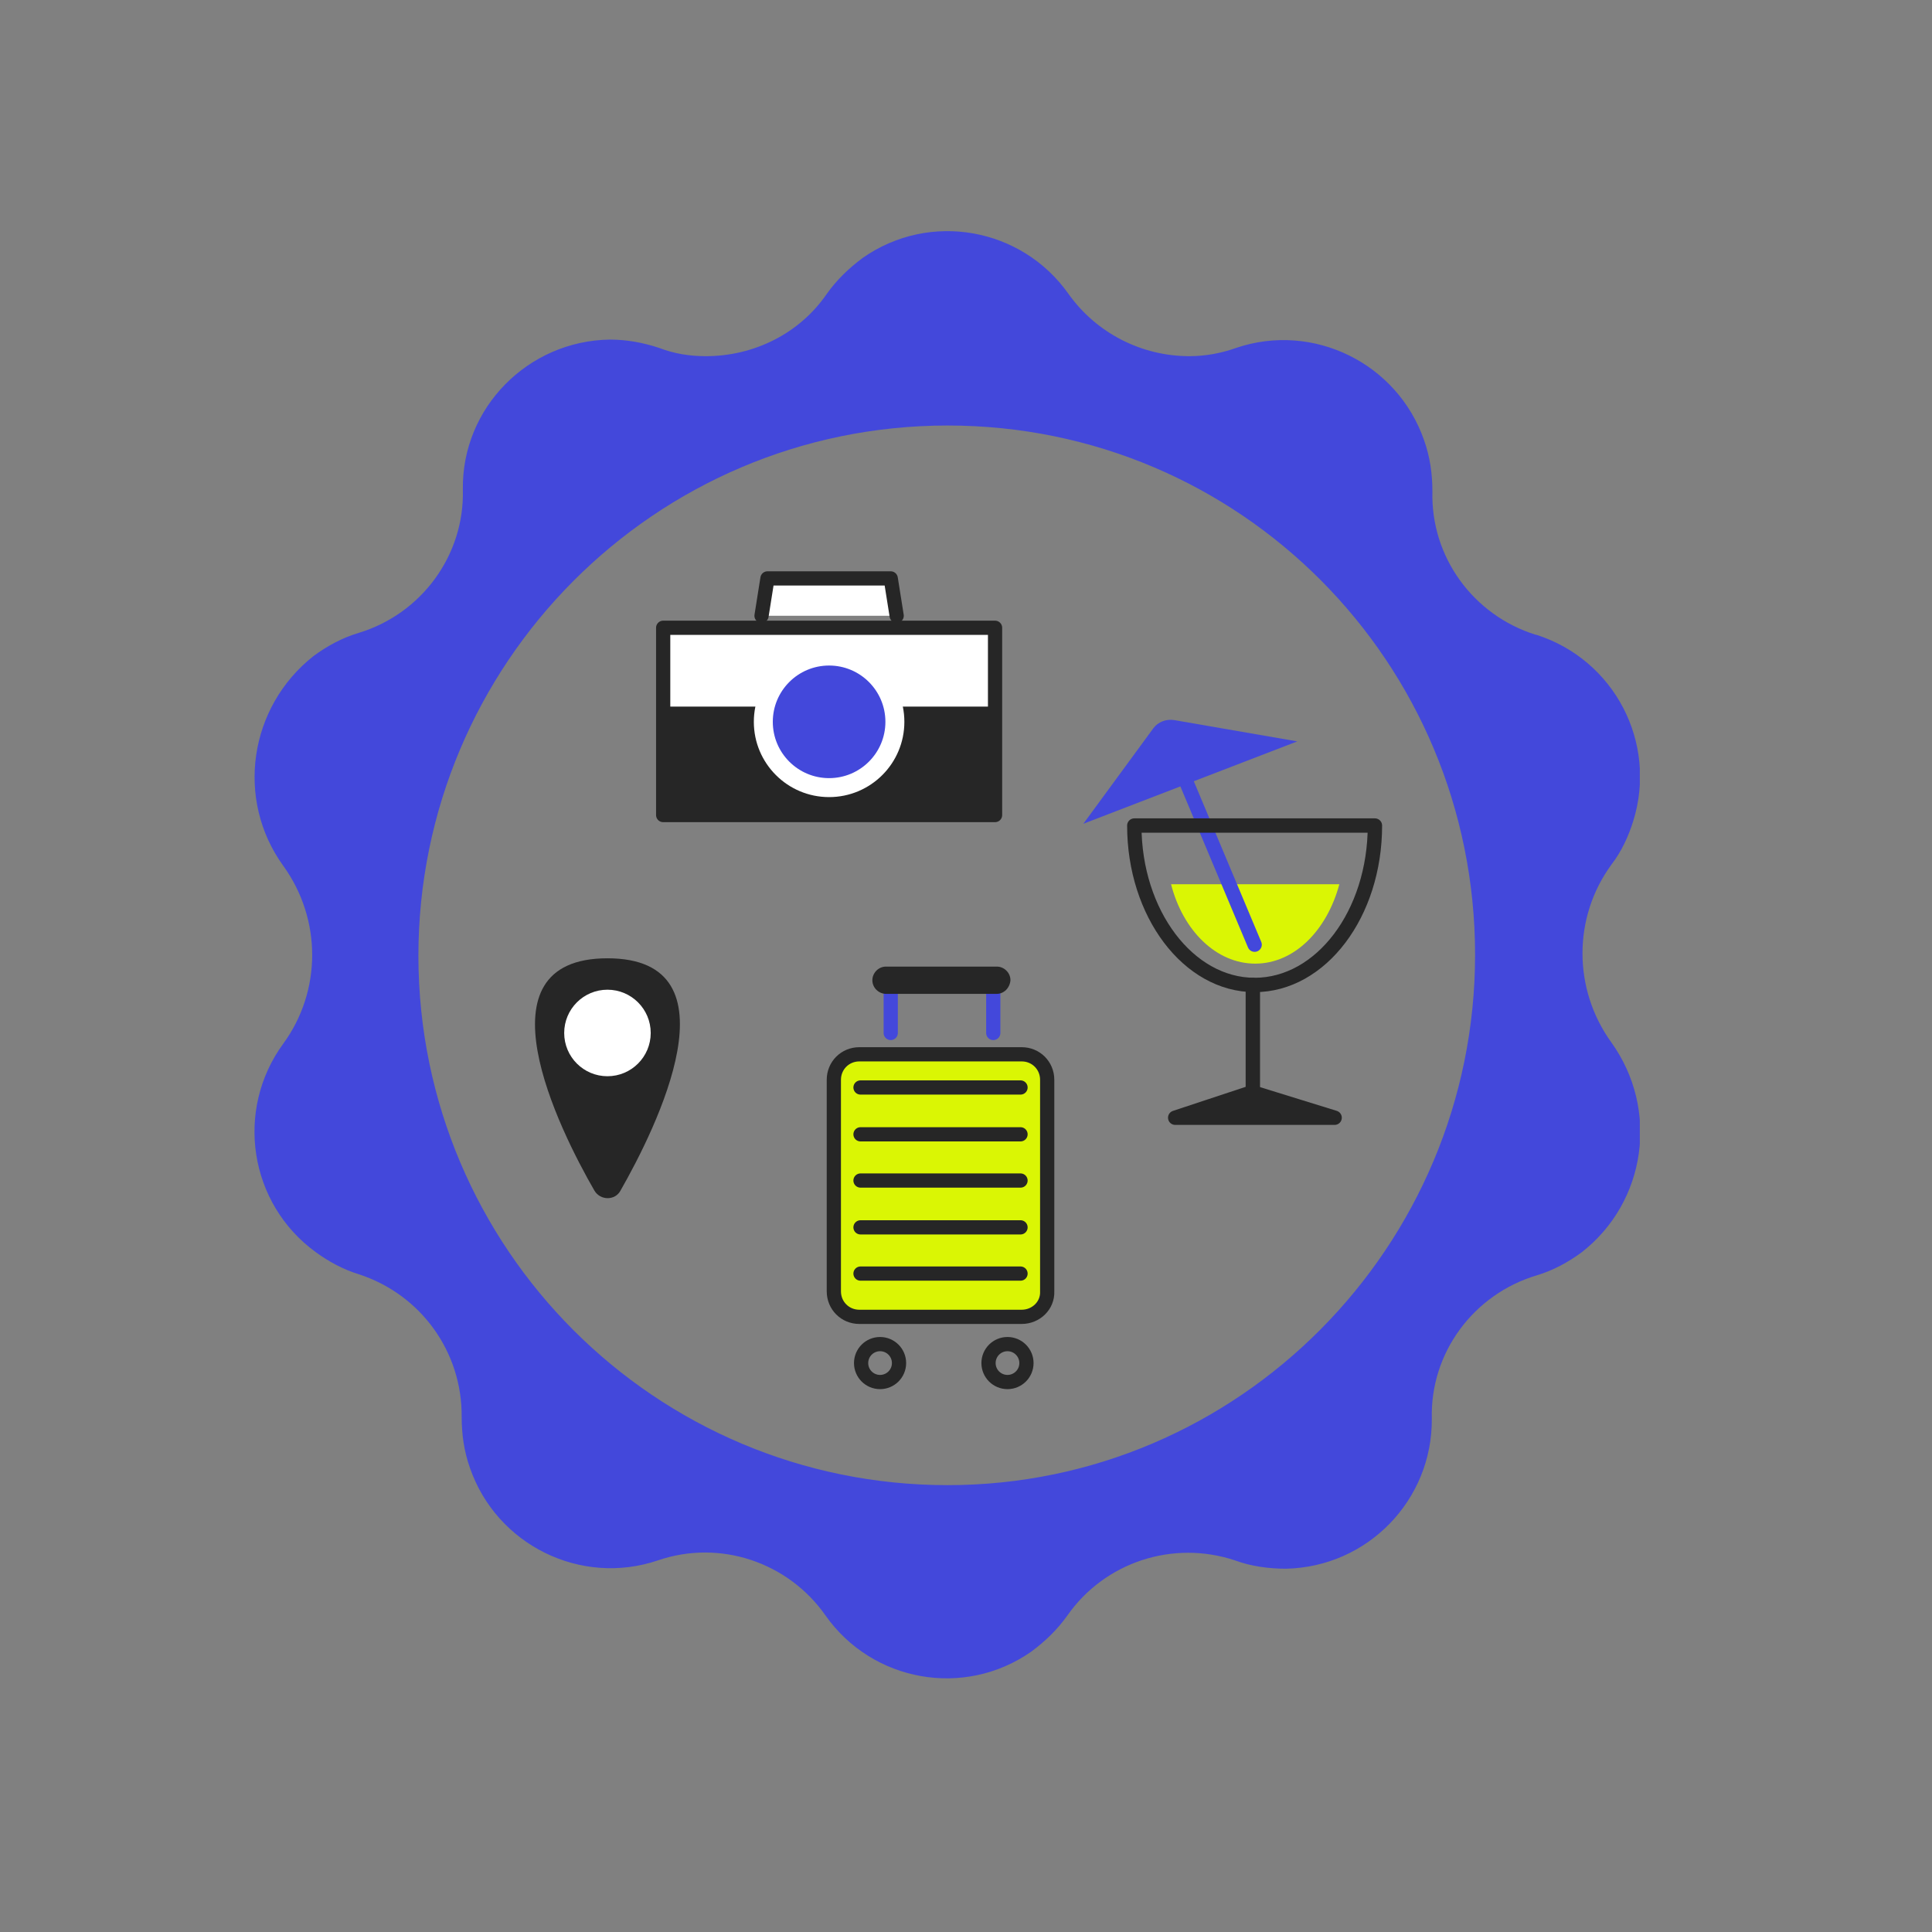
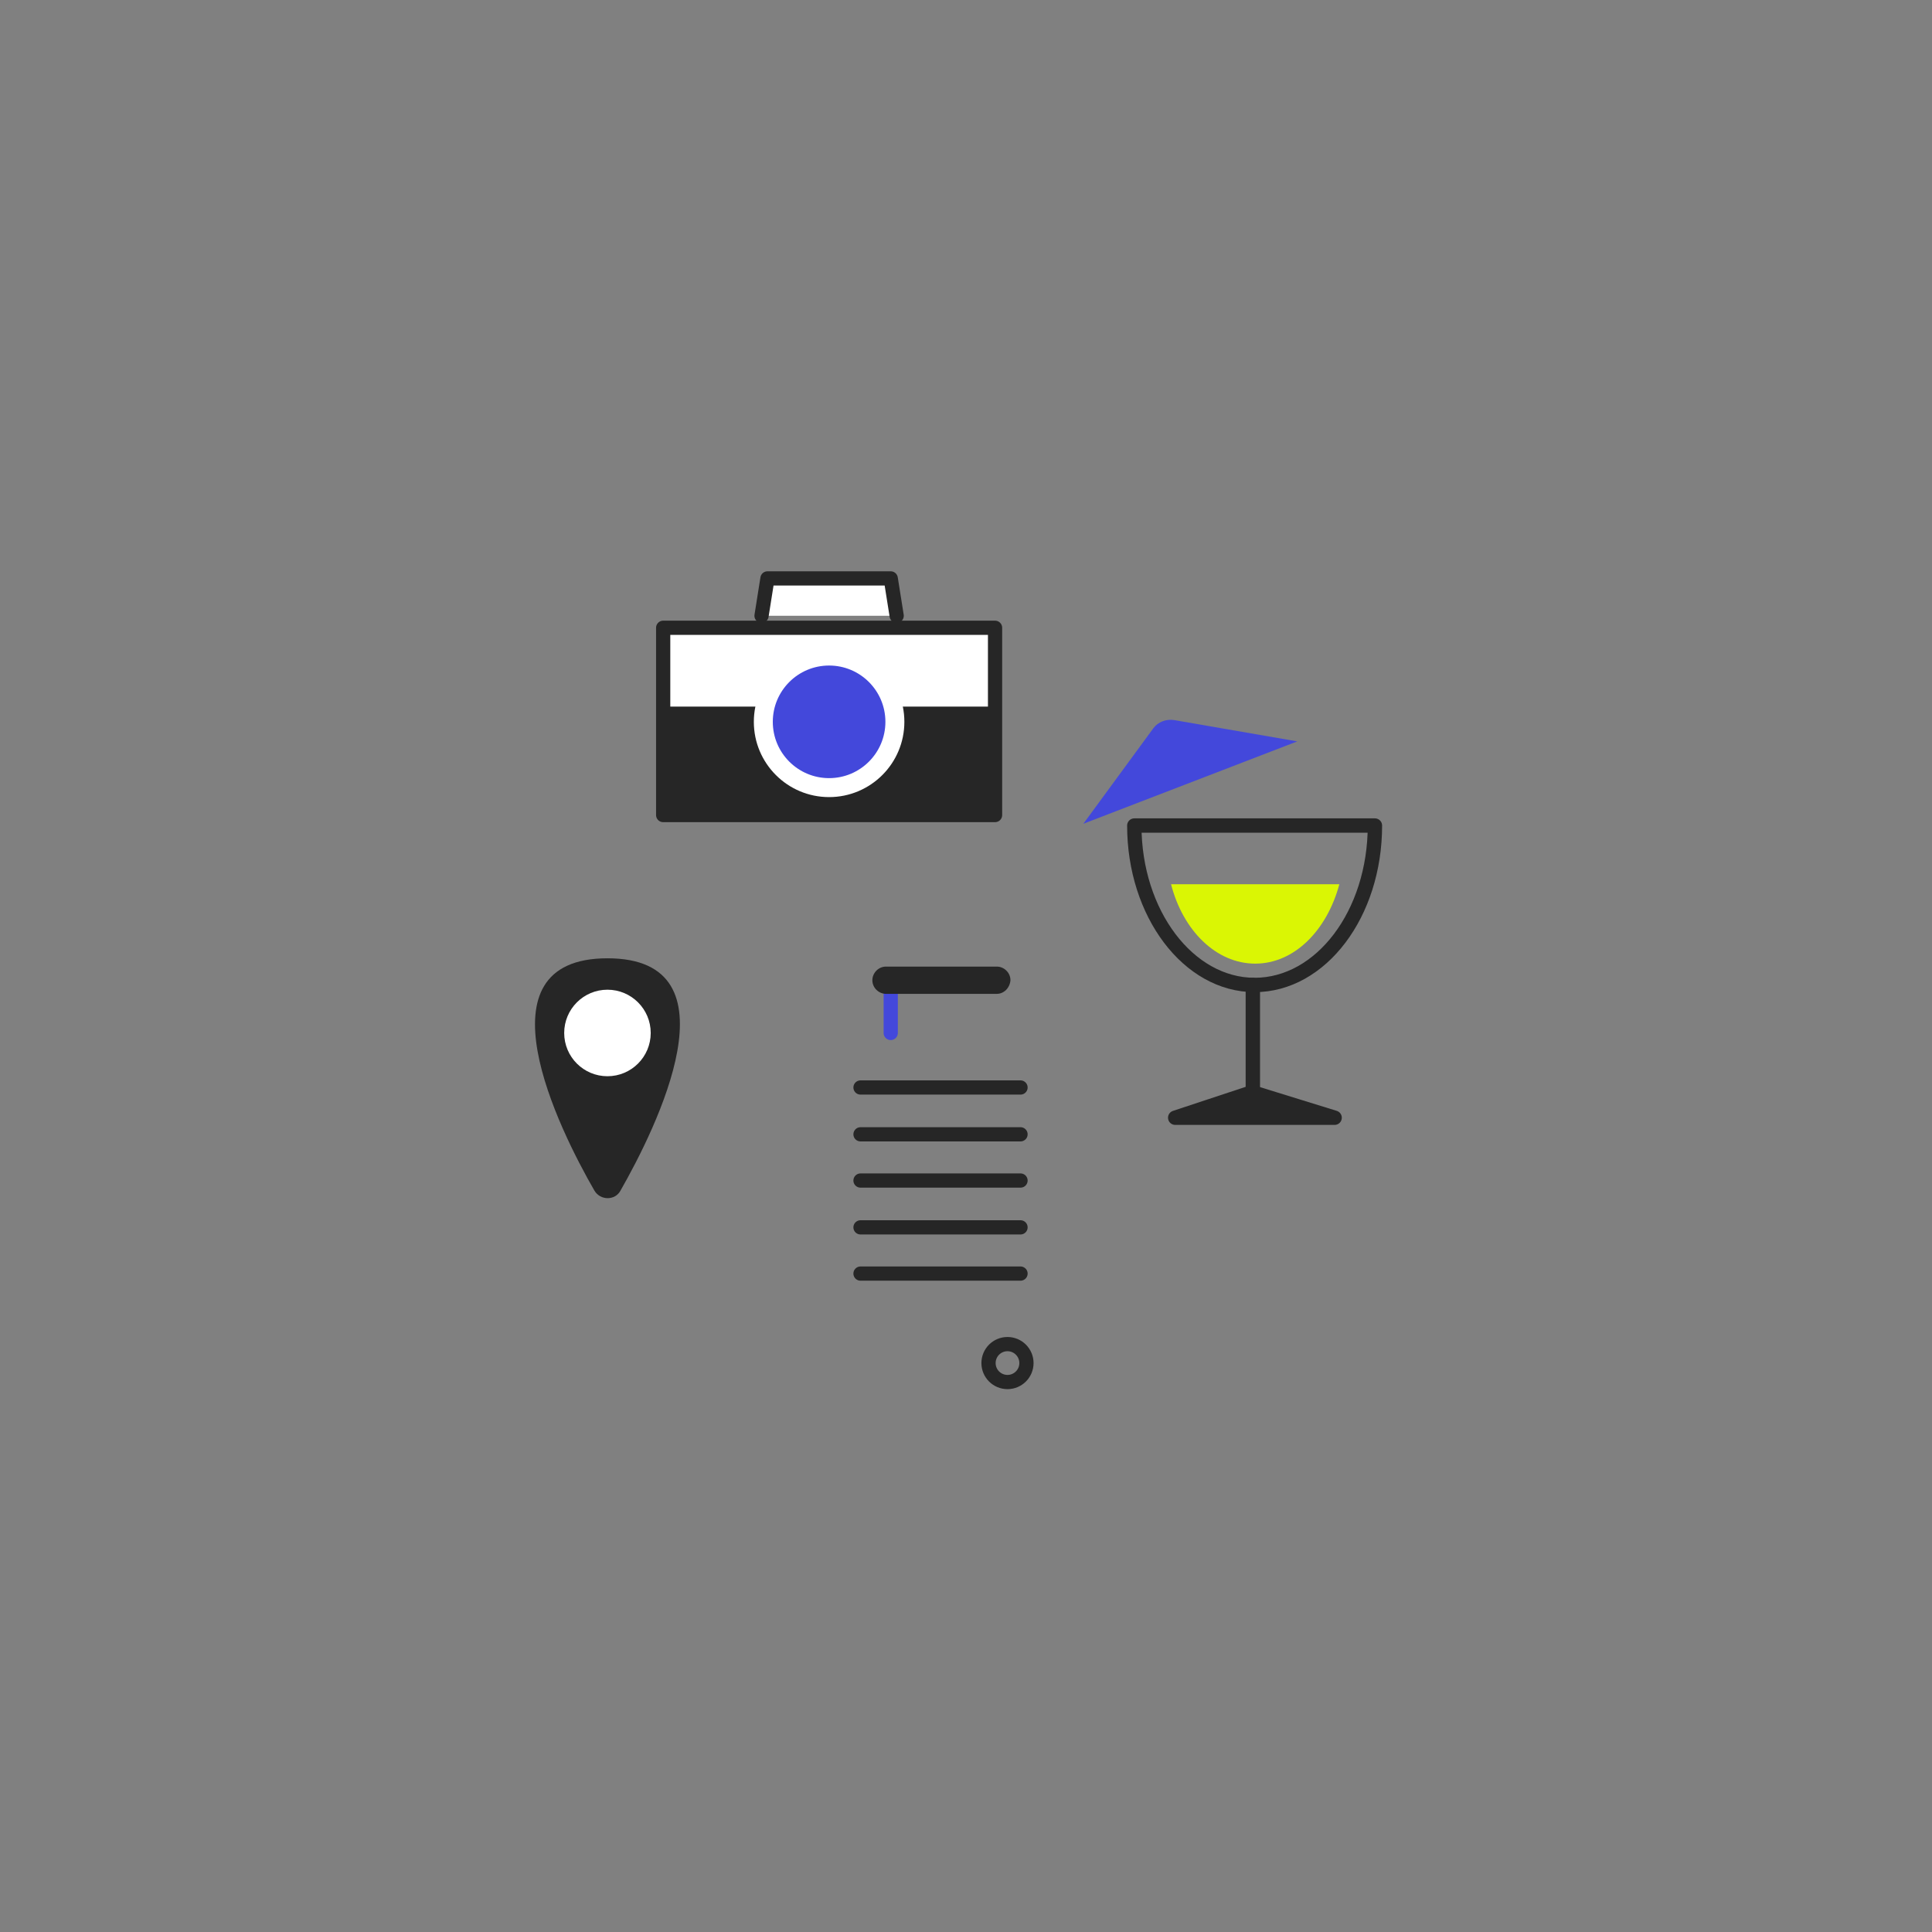
<svg xmlns="http://www.w3.org/2000/svg" xmlns:xlink="http://www.w3.org/1999/xlink" version="1.1" id="Layer_1" x="0px" y="0px" viewBox="0 0 326 326" style="enable-background:new 0 0 326 326;" xml:space="preserve">
  <rect x="0" y="0" width="326" height="326" fill="#808080" stroke="none" />
  <style type="text/css">
	.st0{clip-path:url(#SVGID_2_);}
	.st1{fill:#4348DB;}
	.st2{fill:#262626;}
	.st3{fill:#FFFFFF;}
	.st4{fill:none;stroke:#262626;stroke-width:2.424;stroke-linecap:round;stroke-linejoin:round;stroke-miterlimit:10;}
	.st5{fill:#262626;stroke:#262626;stroke-width:2.424;stroke-linecap:round;stroke-linejoin:round;stroke-miterlimit:10;}
	.st6{fill:#DAF604;}
	.st7{fill:none;stroke:#4348DB;stroke-width:2.424;stroke-linecap:round;stroke-linejoin:round;stroke-miterlimit:10;}
	.st8{fill:none;stroke:#4348DB;stroke-width:2.4;stroke-linecap:round;stroke-miterlimit:10;}
	.st9{fill:#DAF604;stroke:#262626;stroke-width:2.4;stroke-linejoin:round;stroke-miterlimit:10;}
	.st10{fill:none;stroke:#262626;stroke-width:2.4;stroke-linecap:round;stroke-linejoin:round;stroke-miterlimit:10;}
	.st11{fill:none;stroke:#262626;stroke-width:2.4;stroke-linejoin:round;stroke-miterlimit:10;}
	.st12{fill:#FFFFFF;stroke:#262626;stroke-width:2.4;stroke-linecap:round;stroke-linejoin:round;stroke-miterlimit:10;}
</style>
  <g id="Layer_3_1_">
    <g>
      <g>
        <g>
          <defs>
-             <rect id="SVGID_1_" x="42.8" y="39" width="233.9" height="244.3" />
-           </defs>
+             </defs>
          <clipPath id="SVGID_2_">
            <use xlink:href="#SVGID_1_" style="overflow:visible;" />
          </clipPath>
          <g class="st0">
            <path class="st1" d="M159.9,250.6c-49.3,0-89.2-39.9-89.3-89.2v-0.1c0-49.3,39.9-89.5,89.3-89.5s89,40,89,89.3       S209,250.6,159.9,250.6 M271.9,175.9c-6.5-9-6.5-21.1,0-30c1.7-2.2,2.9-4.8,3.7-7.4c4.1-13.2-3.2-27.2-16.4-31.4h-0.1       c-10.5-3.3-17.7-13.1-17.4-24.2c0-2.9-0.4-5.8-1.4-8.6c-4.5-13-18.7-20-31.7-15.6c-2.5,0.9-5.2,1.4-7.9,1.4       c-8.1,0-15.7-3.9-20.4-10.5c-7.9-11.2-23.4-14-34.7-6.1c-2.3,1.7-4.4,3.7-6.1,6.1c-4.6,6.7-12.3,10.5-20.4,10.5       c-2.7,0-5.3-0.4-7.9-1.4c-2.7-0.9-5.5-1.4-8.3-1.4c-13.8,0.2-25,11.5-24.8,25.3c0.3,11.1-7,21-17.6,24.2       c-2.7,0.8-5.3,2.2-7.6,3.9c-10.9,8.6-13.2,24.2-5.1,35.4c6.5,9,6.5,21.1,0,30c-8.2,11.2-5.8,27,5.5,35.2       c2.2,1.6,4.6,2.9,7.2,3.7c10.5,3.4,17.5,13.1,17.4,24.1c0,2.9,0.4,5.8,1.4,8.6c4.5,13,18.7,20,31.7,15.6       c10.5-3.6,22,0.3,28.3,9.3c7.9,11.2,23.4,14,34.7,6.1c2.3-1.7,4.4-3.7,6.1-6.1c6.3-9,17.8-12.8,28.3-9.3c2.7,1,5.7,1.4,8.6,1.4       c13.8-0.3,24.7-11.6,24.6-25.3c-0.3-11.1,7-21,17.7-24.2c2.7-0.8,5.3-2.2,7.6-3.9C277.8,202.8,280,187.2,271.9,175.9" />
          </g>
        </g>
      </g>
    </g>
  </g>
  <g>
    <path class="st2" d="M102.5,161.7c-22.5,0-8.2,28.8-2.2,39.2c1,1.7,3.5,1.7,4.4,0C110.7,190.4,125,161.7,102.5,161.7z" />
    <circle class="st3" cx="102.5" cy="174.3" r="7.3" />
  </g>
  <g>
    <line class="st4" x1="211.4" y1="166.2" x2="211.4" y2="183.9" />
    <polygon class="st5" points="198.3,188.6 225.2,188.6 211.3,184.3  " />
    <path class="st1" d="M182.8,139l36.1-13.9l-20.8-3.6c-1.3-0.2-2.7,0.3-3.5,1.4L182.8,139z" />
    <path class="st6" d="M197.6,149.2c2,7.8,7.6,13.4,14.2,13.4c6.6,0,12.1-5.6,14.2-13.4H197.6z" />
-     <line class="st7" x1="211.7" y1="159.4" x2="196.5" y2="123.2" />
    <path class="st4" d="M191.4,139.3c0,14.8,9.1,26.9,20.3,26.9s20.3-12,20.3-26.9H191.4z" />
  </g>
  <g>
    <line class="st8" x1="150.3" y1="174.3" x2="150.3" y2="164.9" />
-     <line class="st8" x1="167.6" y1="174.3" x2="167.6" y2="164.9" />
-     <path class="st9" d="M172.4,222.2H145c-2.4,0-4.3-1.9-4.3-4.3v-35.7c0-2.4,1.9-4.3,4.3-4.3h27.4c2.4,0,4.3,1.9,4.3,4.3v35.7   C176.8,220.3,174.8,222.2,172.4,222.2z" />
    <line class="st10" x1="145.2" y1="183.5" x2="172.2" y2="183.5" />
    <line class="st10" x1="145.2" y1="191.4" x2="172.2" y2="191.4" />
    <line class="st10" x1="145.2" y1="199.2" x2="172.2" y2="199.2" />
    <line class="st10" x1="145.2" y1="207.1" x2="172.2" y2="207.1" />
    <line class="st10" x1="145.2" y1="214.9" x2="172.2" y2="214.9" />
    <path class="st2" d="M168.2,167.7h-18.7c-1.2,0-2.3-1-2.3-2.3l0,0c0-1.2,1-2.3,2.3-2.3h18.7c1.2,0,2.3,1,2.3,2.3l0,0   C170.4,166.7,169.4,167.7,168.2,167.7z" />
-     <circle class="st11" cx="148.5" cy="230" r="3.2" />
    <circle class="st11" cx="170" cy="230" r="3.2" />
  </g>
  <g>
    <rect x="111.9" y="105.9" transform="matrix(-1 -4.483581e-11 4.483581e-11 -1 279.803 243.429)" class="st12" width="56" height="31.6" />
    <rect x="111.9" y="119.2" transform="matrix(-1 -4.483581e-11 4.483581e-11 -1 279.803 256.729)" class="st2" width="56" height="18.3" />
    <circle class="st3" cx="139.9" cy="121.8" r="12.7" />
    <circle class="st1" cx="139.9" cy="121.8" r="9.5" />
    <polyline class="st12" points="151.3,103.9 150.3,97.6 129.5,97.6 128.5,103.9  " />
  </g>
</svg>